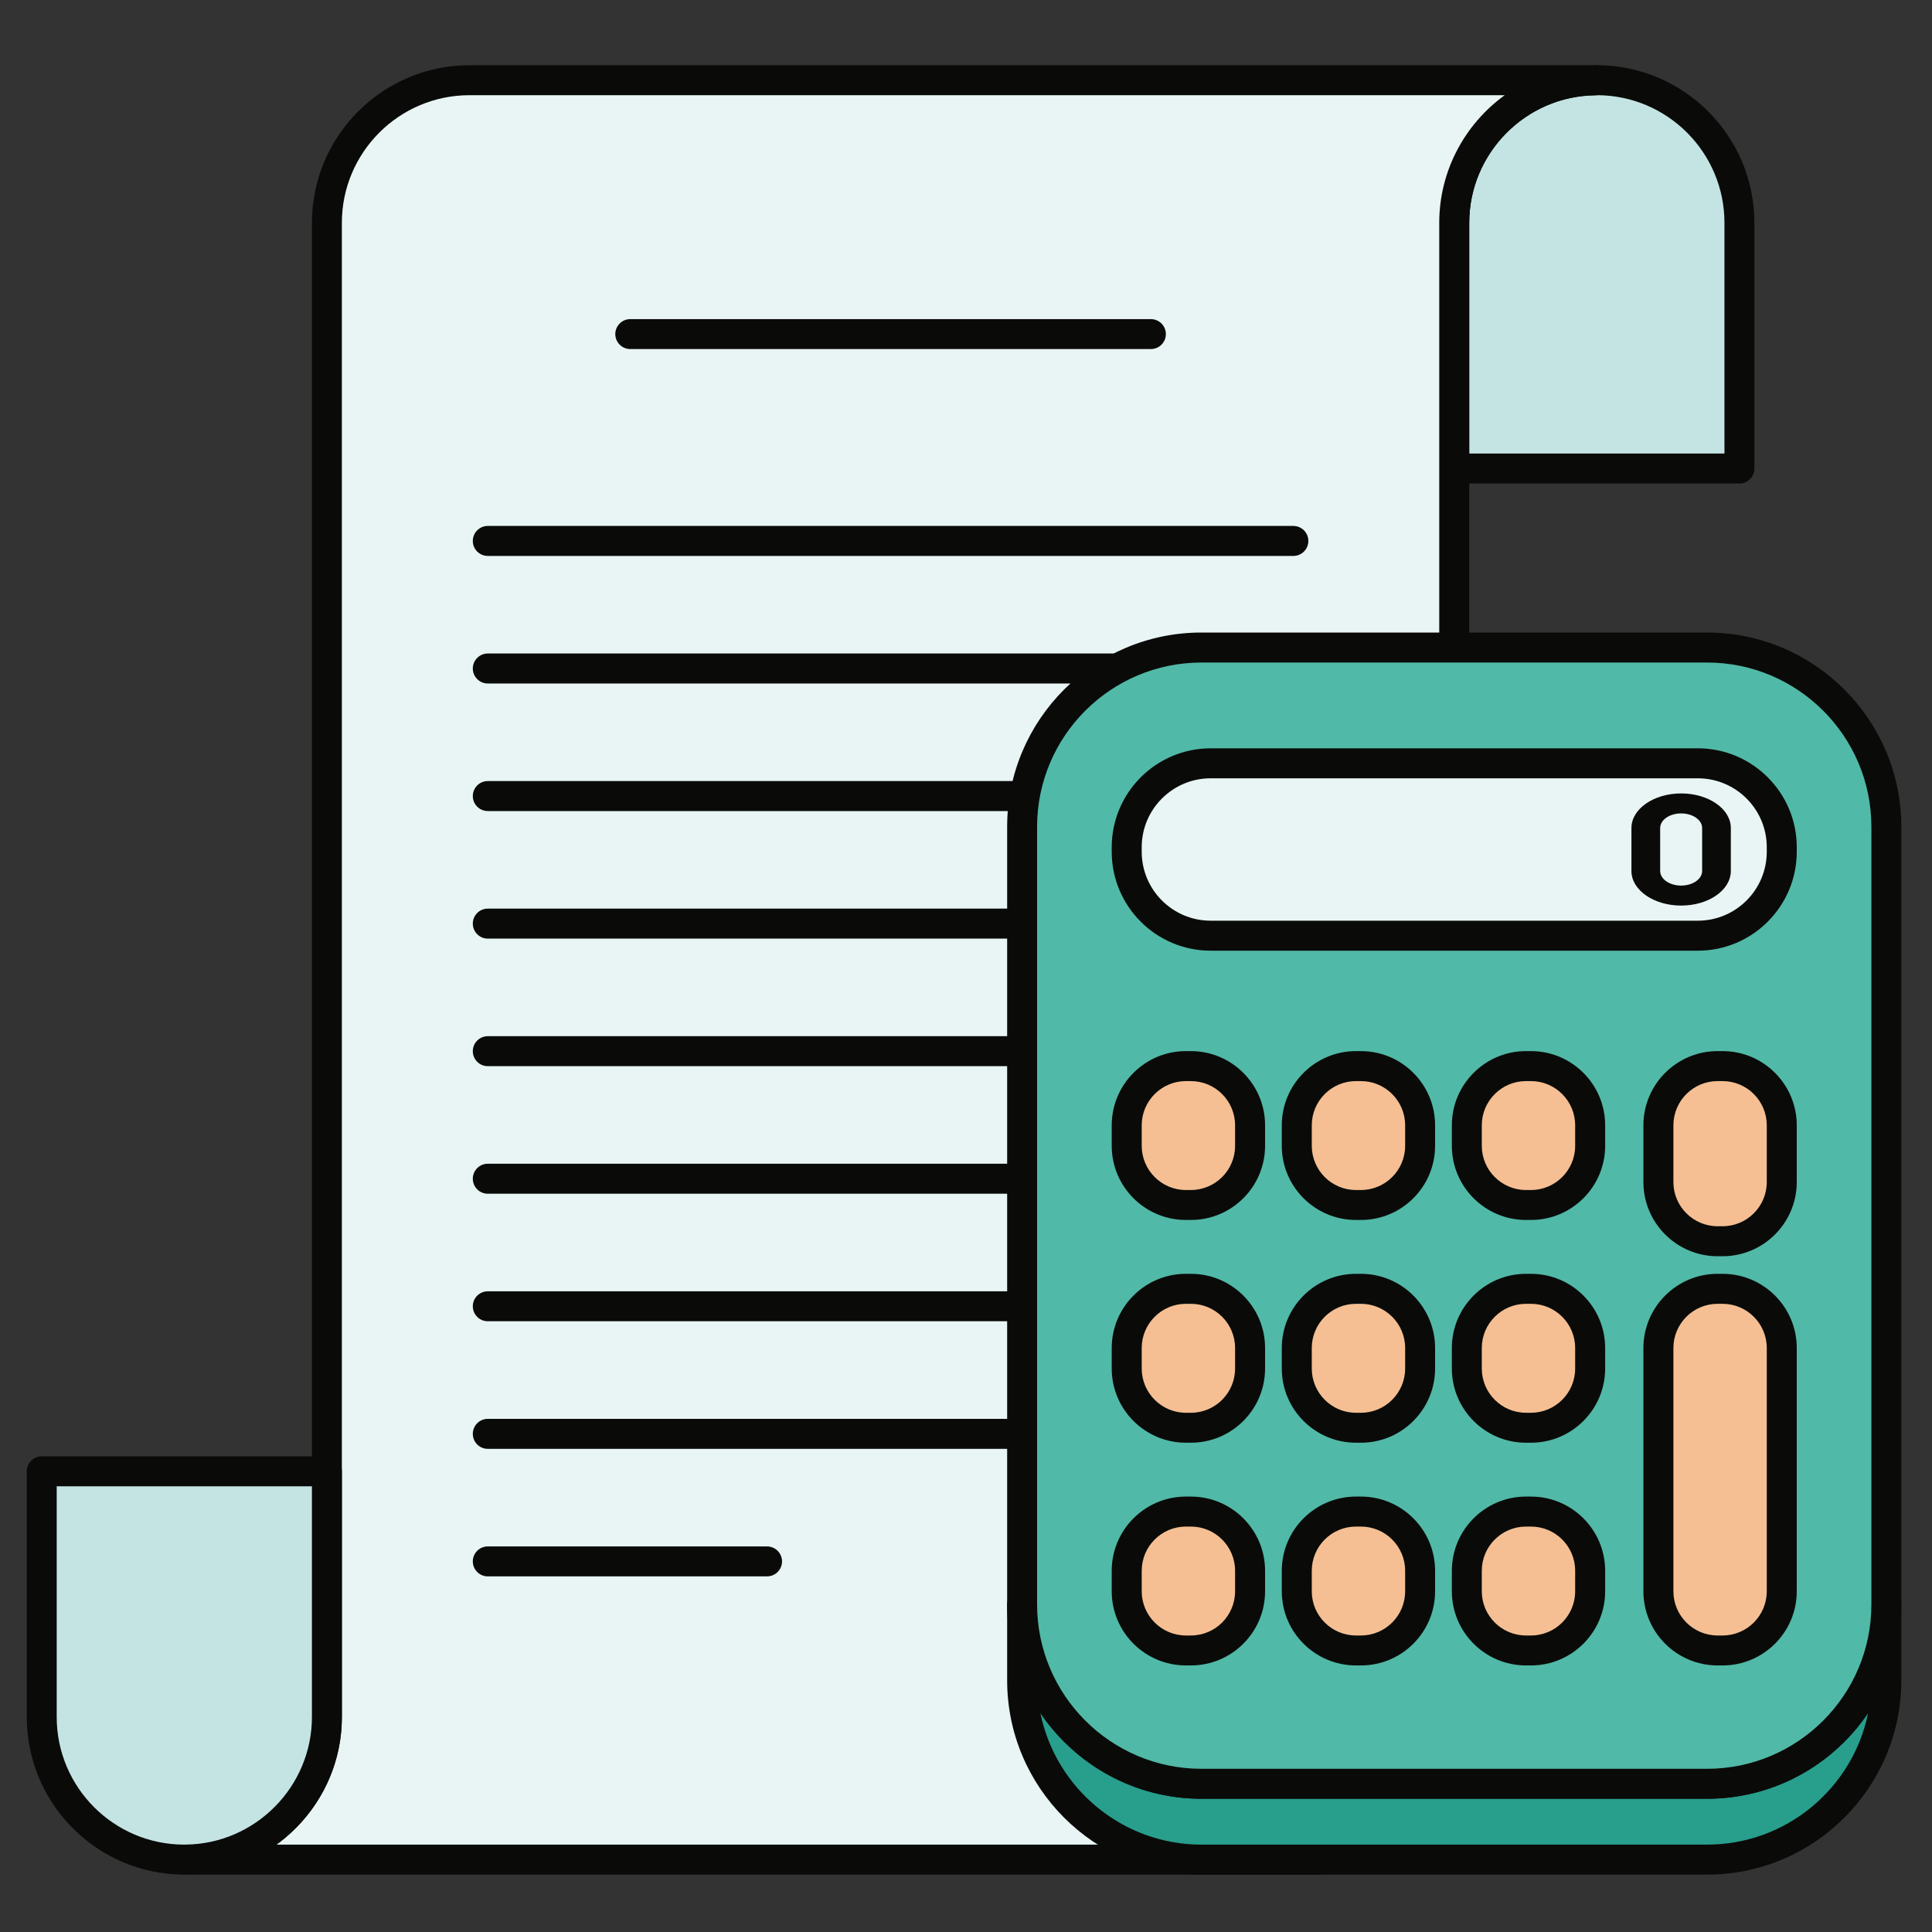
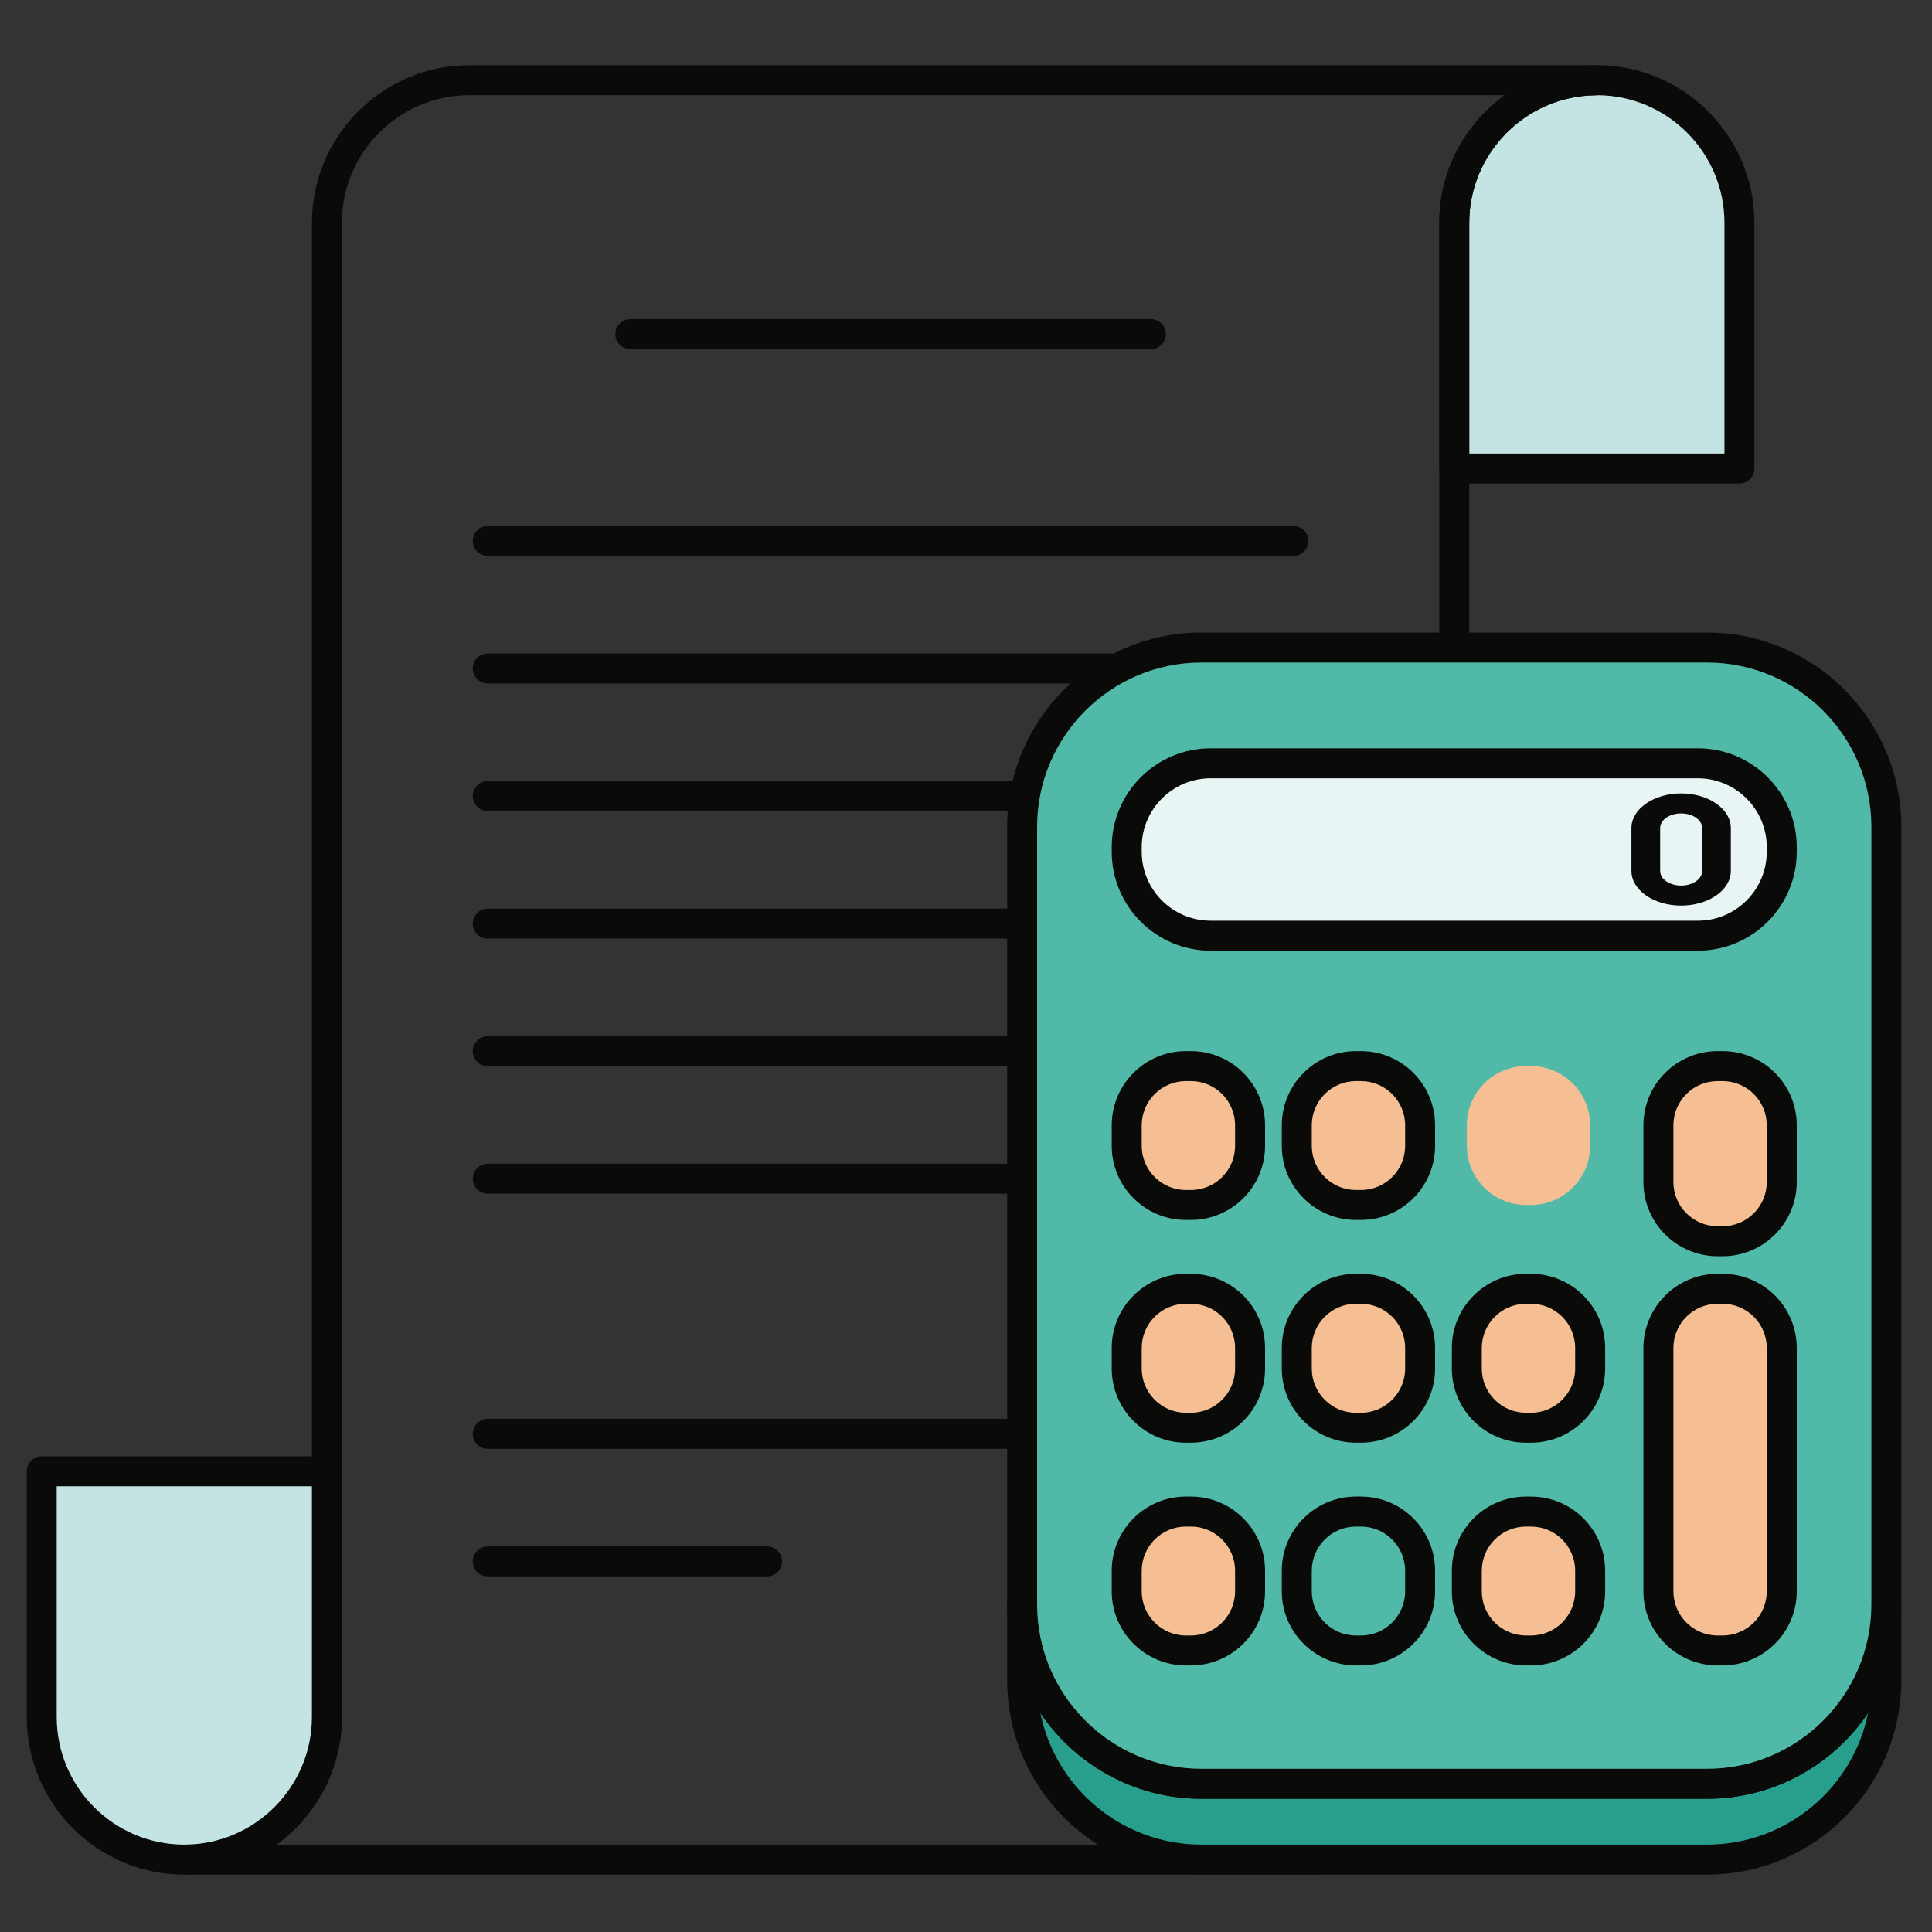
<svg xmlns="http://www.w3.org/2000/svg" width="40px" height="40px" viewBox="0 0 40 40" version="1.1">
  <rect x="0" y="0" width="40" height="40" fill="#333333" stroke="none" />
  <title>Factura_40x40</title>
  <desc>Created with Sketch.</desc>
  <g id="Factura_40x40" stroke="none" stroke-width="1" fill="none" fill-rule="evenodd">
    <g id="shutterstock_1264504621" transform="translate(0, 1)">
      <path d="M36.013,3.613 L36.013,8.701 L30.109,8.701 L30.109,3.613 C30.109,1.994 31.412,0.679 33.026,0.662 C33.038,0.661 33.049,0.661 33.061,0.661 C34.691,0.661 36.013,1.983 36.013,3.613" id="Fill-21" fill="#C4E4E3" />
      <path d="M30.419,8.39 L35.703,8.39 L35.703,3.613 C35.703,2.156 34.517,0.971 33.061,0.971 C33.048,0.973 33.042,0.972 33.03,0.973 C31.59,0.988 30.419,2.172 30.419,3.613 L30.419,8.39 Z M36.013,9.011 L30.109,9.011 C29.937,9.011 29.798,8.872 29.798,8.701 L29.798,3.613 C29.798,1.838 31.238,0.378 33.01,0.352 C33.027,0.351 33.044,0.35 33.061,0.35 C34.86,0.35 36.323,1.814 36.323,3.613 L36.323,8.701 C36.323,8.872 36.184,9.011 36.013,9.011 L36.013,9.011 Z" id="Fill-22" fill="#0A0B09" />
-       <path d="M9.72,0.661 C8.09,0.661 6.768,1.983 6.768,3.613 L6.768,34.549 C6.768,36.168 5.465,37.483 3.85,37.5 L3.85,37.501 L27.156,37.501 C28.787,37.501 30.109,36.18 30.109,34.549 L30.109,3.613 C30.109,1.994 31.412,0.679 33.026,0.662 L33.026,0.661 L9.72,0.661" id="Fill-23" fill="#E8F5F4" />
      <path d="M5.724,37.191 L27.156,37.191 C28.613,37.191 29.798,36.006 29.798,34.549 L29.798,3.613 C29.798,2.531 30.333,1.565 31.153,0.971 L9.72,0.971 C8.264,0.971 7.078,2.156 7.078,3.613 L7.078,34.549 C7.078,35.632 6.543,36.597 5.724,37.191 Z M27.156,37.812 L3.85,37.812 C3.679,37.812 3.54,37.673 3.54,37.501 C3.54,37.331 3.677,37.192 3.847,37.19 C5.287,37.174 6.458,35.99 6.458,34.549 L6.458,3.613 C6.458,1.814 7.922,0.35 9.72,0.35 L33.026,0.35 C33.198,0.35 33.337,0.489 33.337,0.661 C33.337,0.831 33.2,0.971 33.03,0.973 C31.59,0.988 30.419,2.172 30.419,3.613 L30.419,34.549 C30.419,36.348 28.955,37.812 27.156,37.812 L27.156,37.812 Z" id="Fill-24" fill="#0A0B09" />
      <path d="M0.864,34.549 L0.864,29.462 L6.768,29.462 L6.768,34.549 C6.768,36.168 5.465,37.483 3.85,37.5 C3.839,37.501 3.828,37.501 3.816,37.501 C2.186,37.501 0.864,36.18 0.864,34.549" id="Fill-25" fill="#C4E4E3" />
-       <path d="M1.174,29.772 L1.174,34.549 C1.174,36.006 2.359,37.191 3.816,37.191 C3.828,37.19 3.835,37.19 3.847,37.19 C5.287,37.174 6.458,35.99 6.458,34.549 L6.458,29.772 L1.174,29.772 Z M3.816,37.812 C2.017,37.812 0.554,36.348 0.554,34.549 L0.554,29.462 C0.554,29.29 0.693,29.151 0.864,29.151 L6.768,29.151 C6.94,29.151 7.078,29.29 7.078,29.462 L7.078,34.549 C7.078,36.324 5.639,37.785 3.866,37.81 C3.849,37.811 3.833,37.812 3.816,37.812 L3.816,37.812 Z" id="Fill-26" fill="#0A0B09" />
+       <path d="M1.174,29.772 L1.174,34.549 C1.174,36.006 2.359,37.191 3.816,37.191 C3.828,37.19 3.835,37.19 3.847,37.19 C5.287,37.174 6.458,35.99 6.458,34.549 L6.458,29.772 L1.174,29.772 Z M3.816,37.812 C2.017,37.812 0.554,36.348 0.554,34.549 L0.554,29.462 C0.554,29.29 0.693,29.151 0.864,29.151 L6.768,29.151 L7.078,34.549 C7.078,36.324 5.639,37.785 3.866,37.81 C3.849,37.811 3.833,37.812 3.816,37.812 L3.816,37.812 Z" id="Fill-26" fill="#0A0B09" />
      <path d="M23.827,6.227 L13.049,6.227 C12.878,6.227 12.739,6.088 12.739,5.917 C12.739,5.746 12.878,5.607 13.049,5.607 L23.827,5.607 C23.999,5.607 24.138,5.746 24.138,5.917 C24.138,6.088 23.999,6.227 23.827,6.227" id="Fill-27" fill="#0A0B09" />
      <path d="M26.778,10.51 L10.099,10.51 C9.928,10.51 9.789,10.371 9.789,10.2 C9.789,10.028 9.928,9.889 10.099,9.889 L26.778,9.889 C26.949,9.889 27.088,10.028 27.088,10.2 C27.088,10.371 26.949,10.51 26.778,10.51" id="Fill-28" fill="#0A0B09" />
      <path d="M26.778,13.151 L10.099,13.151 C9.928,13.151 9.789,13.012 9.789,12.841 C9.789,12.669 9.928,12.53 10.099,12.53 L26.778,12.53 C26.949,12.53 27.088,12.669 27.088,12.841 C27.088,13.012 26.949,13.151 26.778,13.151" id="Fill-29" fill="#0A0B09" />
      <path d="M26.778,15.792 L10.099,15.792 C9.928,15.792 9.789,15.653 9.789,15.482 C9.789,15.31 9.928,15.171 10.099,15.171 L26.778,15.171 C26.949,15.171 27.088,15.31 27.088,15.482 C27.088,15.653 26.949,15.792 26.778,15.792" id="Fill-30" fill="#0A0B09" />
      <path d="M26.778,18.433 L10.099,18.433 C9.928,18.433 9.789,18.294 9.789,18.122 C9.789,17.951 9.928,17.812 10.099,17.812 L26.778,17.812 C26.949,17.812 27.088,17.951 27.088,18.122 C27.088,18.294 26.949,18.433 26.778,18.433" id="Fill-31" fill="#0A0B09" />
      <path d="M26.778,21.074 L10.099,21.074 C9.928,21.074 9.789,20.935 9.789,20.763 C9.789,20.592 9.928,20.453 10.099,20.453 L26.778,20.453 C26.949,20.453 27.088,20.592 27.088,20.763 C27.088,20.935 26.949,21.074 26.778,21.074" id="Fill-32" fill="#0A0B09" />
      <path d="M26.778,23.715 L10.099,23.715 C9.928,23.715 9.789,23.576 9.789,23.404 C9.789,23.233 9.928,23.094 10.099,23.094 L26.778,23.094 C26.949,23.094 27.088,23.233 27.088,23.404 C27.088,23.576 26.949,23.715 26.778,23.715" id="Fill-33" fill="#0A0B09" />
-       <path d="M26.778,26.355 L10.099,26.355 C9.928,26.355 9.789,26.217 9.789,26.045 C9.789,25.874 9.928,25.735 10.099,25.735 L26.778,25.735 C26.949,25.735 27.088,25.874 27.088,26.045 C27.088,26.217 26.949,26.355 26.778,26.355" id="Fill-34" fill="#0A0B09" />
      <path d="M26.778,28.997 L10.099,28.997 C9.928,28.997 9.789,28.858 9.789,28.686 C9.789,28.515 9.928,28.376 10.099,28.376 L26.778,28.376 C26.949,28.376 27.088,28.515 27.088,28.686 C27.088,28.858 26.949,28.997 26.778,28.997" id="Fill-35" fill="#0A0B09" />
      <path d="M15.881,31.637 L10.099,31.637 C9.928,31.637 9.789,31.499 9.789,31.327 C9.789,31.156 9.928,31.017 10.099,31.017 L15.881,31.017 C16.052,31.017 16.191,31.156 16.191,31.327 C16.191,31.499 16.052,31.637 15.881,31.637" id="Fill-36" fill="#0A0B09" />
      <path d="M39.055,32.22 L39.055,33.79 C39.055,35.831 37.385,37.501 35.343,37.501 L24.874,37.501 C22.832,37.501 21.162,35.831 21.162,33.79 L21.162,32.22 C21.162,34.261 22.832,35.931 24.874,35.931 L35.343,35.931 C37.385,35.931 39.055,34.261 39.055,32.22" id="Fill-37" fill="#289E8C" />
      <path d="M21.54,34.467 C21.855,36.019 23.23,37.191 24.874,37.191 L35.343,37.191 C36.987,37.191 38.362,36.019 38.677,34.467 C37.953,35.537 36.729,36.241 35.343,36.241 L24.874,36.241 C23.488,36.241 22.264,35.537 21.54,34.467 Z M35.343,37.812 L24.874,37.812 C22.656,37.812 20.852,36.008 20.852,33.79 L20.852,32.219 C20.852,32.048 20.991,31.909 21.162,31.909 C21.333,31.909 21.472,32.048 21.472,32.219 C21.472,34.095 22.998,35.621 24.874,35.621 L35.343,35.621 C37.219,35.621 38.745,34.095 38.745,32.219 C38.745,32.048 38.884,31.909 39.055,31.909 C39.226,31.909 39.365,32.048 39.365,32.219 L39.365,33.79 C39.365,36.008 37.561,37.812 35.343,37.812 L35.343,37.812 Z" id="Fill-38" fill="#0A0B09" />
      <path d="M39.055,16.118 L39.055,32.22 C39.055,34.261 37.385,35.931 35.343,35.931 L24.874,35.931 C22.832,35.931 21.162,34.261 21.162,32.22 L21.162,16.118 C21.162,14.077 22.832,12.407 24.874,12.407 L35.343,12.407 C37.385,12.407 39.055,14.077 39.055,16.118" id="Fill-39" fill="#51B9A7" />
      <path d="M24.874,12.717 C22.998,12.717 21.472,14.243 21.472,16.118 L21.472,32.219 C21.472,34.095 22.998,35.621 24.874,35.621 L35.343,35.621 C37.219,35.621 38.745,34.095 38.745,32.219 L38.745,16.118 C38.745,14.243 37.219,12.717 35.343,12.717 L24.874,12.717 Z M35.343,36.241 L24.874,36.241 C22.656,36.241 20.852,34.437 20.852,32.219 L20.852,16.118 C20.852,13.901 22.656,12.096 24.874,12.096 L35.343,12.096 C37.561,12.096 39.365,13.901 39.365,16.118 L39.365,32.219 C39.365,34.437 37.561,36.241 35.343,36.241 L35.343,36.241 Z" id="Fill-40" fill="#0A0B09" />
      <path d="M35.153,18.372 L25.065,18.372 C24.109,18.372 23.328,17.591 23.328,16.635 L23.328,16.54 C23.328,15.585 24.109,14.804 25.065,14.804 L35.153,14.804 C36.108,14.804 36.889,15.585 36.889,16.54 L36.889,16.635 C36.889,17.591 36.108,18.372 35.153,18.372" id="Fill-41" fill="#E8F5F4" />
      <path d="M25.065,15.114 C24.278,15.114 23.638,15.754 23.638,16.54 L23.638,16.635 C23.638,17.422 24.278,18.062 25.065,18.062 L35.152,18.062 C35.939,18.062 36.579,17.422 36.579,16.635 L36.579,16.54 C36.579,15.754 35.939,15.114 35.152,15.114 L25.065,15.114 Z M35.152,18.683 L25.065,18.683 C23.936,18.683 23.017,17.764 23.017,16.635 L23.017,16.54 C23.017,15.412 23.936,14.493 25.065,14.493 L35.152,14.493 C36.281,14.493 37.2,15.412 37.2,16.54 L37.2,16.635 C37.2,17.764 36.281,18.683 35.152,18.683 L35.152,18.683 Z" id="Fill-42" fill="#0A0B09" />
      <path d="M24.656,23.948 L24.553,23.948 C23.879,23.948 23.328,23.397 23.328,22.723 L23.328,22.298 C23.328,21.624 23.879,21.072 24.553,21.072 L24.656,21.072 C25.33,21.072 25.882,21.624 25.882,22.298 L25.882,22.723 C25.882,23.397 25.33,23.948 24.656,23.948" id="Fill-43" fill="#F5BF93" />
      <path d="M24.553,21.383 C24.049,21.383 23.638,21.793 23.638,22.298 L23.638,22.723 C23.638,23.228 24.049,23.638 24.553,23.638 L24.656,23.638 C25.161,23.638 25.571,23.228 25.571,22.723 L25.571,22.298 C25.571,21.793 25.161,21.383 24.656,21.383 L24.553,21.383 Z M24.656,24.258 L24.553,24.258 C23.706,24.258 23.017,23.57 23.017,22.723 L23.017,22.298 C23.017,21.451 23.706,20.762 24.553,20.762 L24.656,20.762 C25.503,20.762 26.192,21.451 26.192,22.298 L26.192,22.723 C26.192,23.57 25.503,24.258 24.656,24.258 L24.656,24.258 Z" id="Fill-44" fill="#0A0B09" />
      <path d="M28.177,23.948 L28.074,23.948 C27.4,23.948 26.848,23.397 26.848,22.723 L26.848,22.298 C26.848,21.624 27.4,21.072 28.074,21.072 L28.177,21.072 C28.851,21.072 29.402,21.624 29.402,22.298 L29.402,22.723 C29.402,23.397 28.851,23.948 28.177,23.948" id="Fill-45" fill="#F5BF93" />
      <path d="M28.074,21.383 C27.569,21.383 27.159,21.793 27.159,22.298 L27.159,22.723 C27.159,23.228 27.569,23.638 28.074,23.638 L28.177,23.638 C28.681,23.638 29.092,23.228 29.092,22.723 L29.092,22.298 C29.092,21.793 28.681,21.383 28.177,21.383 L28.074,21.383 Z M28.177,24.258 L28.074,24.258 C27.227,24.258 26.538,23.57 26.538,22.723 L26.538,22.298 C26.538,21.451 27.227,20.762 28.074,20.762 L28.177,20.762 C29.023,20.762 29.712,21.451 29.712,22.298 L29.712,22.723 C29.712,23.57 29.023,24.258 28.177,24.258 L28.177,24.258 Z" id="Fill-46" fill="#0A0B09" />
      <path d="M31.697,23.948 L31.594,23.948 C30.92,23.948 30.369,23.397 30.369,22.723 L30.369,22.298 C30.369,21.624 30.92,21.072 31.594,21.072 L31.697,21.072 C32.371,21.072 32.923,21.624 32.923,22.298 L32.923,22.723 C32.923,23.397 32.371,23.948 31.697,23.948" id="Fill-47" fill="#F5BF93" />
-       <path d="M31.594,21.383 C31.09,21.383 30.679,21.793 30.679,22.298 L30.679,22.723 C30.679,23.228 31.09,23.638 31.594,23.638 L31.697,23.638 C32.202,23.638 32.612,23.228 32.612,22.723 L32.612,22.298 C32.612,21.793 32.202,21.383 31.697,21.383 L31.594,21.383 Z M31.697,24.258 L31.594,24.258 C30.748,24.258 30.059,23.57 30.059,22.723 L30.059,22.298 C30.059,21.451 30.748,20.762 31.594,20.762 L31.697,20.762 C32.544,20.762 33.233,21.451 33.233,22.298 L33.233,22.723 C33.233,23.57 32.544,24.258 31.697,24.258 L31.697,24.258 Z" id="Fill-48" fill="#0A0B09" />
      <path d="M35.664,24.698 L35.561,24.698 C34.887,24.698 34.336,24.147 34.336,23.473 L34.336,22.298 C34.336,21.624 34.887,21.072 35.561,21.072 L35.664,21.072 C36.338,21.072 36.889,21.624 36.889,22.298 L36.889,23.473 C36.889,24.147 36.338,24.698 35.664,24.698" id="Fill-49" fill="#F5BF93" />
      <path d="M35.561,21.383 C35.057,21.383 34.646,21.793 34.646,22.298 L34.646,23.473 C34.646,23.978 35.057,24.388 35.561,24.388 L35.664,24.388 C36.169,24.388 36.579,23.978 36.579,23.473 L36.579,22.298 C36.579,21.793 36.169,21.383 35.664,21.383 L35.561,21.383 Z M35.664,25.009 L35.561,25.009 C34.714,25.009 34.025,24.32 34.025,23.473 L34.025,22.298 C34.025,21.451 34.714,20.762 35.561,20.762 L35.664,20.762 C36.511,20.762 37.2,21.451 37.2,22.298 L37.2,23.473 C37.2,24.32 36.511,25.009 35.664,25.009 L35.664,25.009 Z" id="Fill-50" fill="#0A0B09" />
      <path d="M24.656,28.56 L24.553,28.56 C23.879,28.56 23.328,28.008 23.328,27.334 L23.328,26.909 C23.328,26.235 23.879,25.684 24.553,25.684 L24.656,25.684 C25.33,25.684 25.882,26.235 25.882,26.909 L25.882,27.334 C25.882,28.008 25.33,28.56 24.656,28.56" id="Fill-51" fill="#F5BF93" />
      <path d="M24.553,25.994 C24.049,25.994 23.638,26.404 23.638,26.909 L23.638,27.334 C23.638,27.839 24.049,28.25 24.553,28.25 L24.656,28.25 C25.161,28.25 25.571,27.839 25.571,27.334 L25.571,26.909 C25.571,26.404 25.161,25.994 24.656,25.994 L24.553,25.994 Z M24.656,28.87 L24.553,28.87 C23.706,28.87 23.017,28.181 23.017,27.334 L23.017,26.909 C23.017,26.062 23.706,25.373 24.553,25.373 L24.656,25.373 C25.503,25.373 26.192,26.062 26.192,26.909 L26.192,27.334 C26.192,28.181 25.503,28.87 24.656,28.87 L24.656,28.87 Z" id="Fill-52" fill="#0A0B09" />
      <path d="M28.177,28.56 L28.074,28.56 C27.4,28.56 26.848,28.008 26.848,27.334 L26.848,26.909 C26.848,26.235 27.4,25.684 28.074,25.684 L28.177,25.684 C28.851,25.684 29.402,26.235 29.402,26.909 L29.402,27.334 C29.402,28.008 28.851,28.56 28.177,28.56" id="Fill-53" fill="#F5BF93" />
      <path d="M28.074,25.994 C27.569,25.994 27.159,26.404 27.159,26.909 L27.159,27.334 C27.159,27.839 27.569,28.25 28.074,28.25 L28.177,28.25 C28.681,28.25 29.092,27.839 29.092,27.334 L29.092,26.909 C29.092,26.404 28.681,25.994 28.177,25.994 L28.074,25.994 Z M28.177,28.87 L28.074,28.87 C27.227,28.87 26.538,28.181 26.538,27.334 L26.538,26.909 C26.538,26.062 27.227,25.373 28.074,25.373 L28.177,25.373 C29.023,25.373 29.712,26.062 29.712,26.909 L29.712,27.334 C29.712,28.181 29.023,28.87 28.177,28.87 L28.177,28.87 Z" id="Fill-54" fill="#0A0B09" />
      <path d="M31.697,28.56 L31.594,28.56 C30.92,28.56 30.369,28.008 30.369,27.334 L30.369,26.909 C30.369,26.235 30.92,25.684 31.594,25.684 L31.697,25.684 C32.371,25.684 32.923,26.235 32.923,26.909 L32.923,27.334 C32.923,28.008 32.371,28.56 31.697,28.56" id="Fill-55" fill="#F5BF93" />
      <path d="M31.594,25.994 C31.09,25.994 30.679,26.404 30.679,26.909 L30.679,27.334 C30.679,27.839 31.09,28.25 31.594,28.25 L31.697,28.25 C32.202,28.25 32.612,27.839 32.612,27.334 L32.612,26.909 C32.612,26.404 32.202,25.994 31.697,25.994 L31.594,25.994 Z M31.697,28.87 L31.594,28.87 C30.748,28.87 30.059,28.181 30.059,27.334 L30.059,26.909 C30.059,26.062 30.748,25.373 31.594,25.373 L31.697,25.373 C32.544,25.373 33.233,26.062 33.233,26.909 L33.233,27.334 C33.233,28.181 32.544,28.87 31.697,28.87 L31.697,28.87 Z" id="Fill-56" fill="#0A0B09" />
      <path d="M24.656,33.171 L24.553,33.171 C23.879,33.171 23.328,32.62 23.328,31.946 L23.328,31.521 C23.328,30.847 23.879,30.295 24.553,30.295 L24.656,30.295 C25.33,30.295 25.882,30.847 25.882,31.521 L25.882,31.946 C25.882,32.62 25.33,33.171 24.656,33.171" id="Fill-57" fill="#F5BF93" />
      <path d="M24.553,30.606 C24.049,30.606 23.638,31.016 23.638,31.521 L23.638,31.946 C23.638,32.451 24.049,32.861 24.553,32.861 L24.656,32.861 C25.161,32.861 25.571,32.451 25.571,31.946 L25.571,31.521 C25.571,31.016 25.161,30.606 24.656,30.606 L24.553,30.606 Z M24.656,33.481 L24.553,33.481 C23.706,33.481 23.017,32.793 23.017,31.946 L23.017,31.521 C23.017,30.674 23.706,29.985 24.553,29.985 L24.656,29.985 C25.503,29.985 26.192,30.674 26.192,31.521 L26.192,31.946 C26.192,32.793 25.503,33.481 24.656,33.481 L24.656,33.481 Z" id="Fill-58" fill="#0A0B09" />
-       <path d="M28.177,33.171 L28.074,33.171 C27.4,33.171 26.848,32.62 26.848,31.946 L26.848,31.521 C26.848,30.847 27.4,30.295 28.074,30.295 L28.177,30.295 C28.851,30.295 29.402,30.847 29.402,31.521 L29.402,31.946 C29.402,32.62 28.851,33.171 28.177,33.171" id="Fill-59" fill="#F5BF93" />
      <path d="M28.074,30.606 C27.569,30.606 27.159,31.016 27.159,31.521 L27.159,31.946 C27.159,32.451 27.569,32.861 28.074,32.861 L28.177,32.861 C28.681,32.861 29.092,32.451 29.092,31.946 L29.092,31.521 C29.092,31.016 28.681,30.606 28.177,30.606 L28.074,30.606 Z M28.177,33.481 L28.074,33.481 C27.227,33.481 26.538,32.793 26.538,31.946 L26.538,31.521 C26.538,30.674 27.227,29.985 28.074,29.985 L28.177,29.985 C29.023,29.985 29.712,30.674 29.712,31.521 L29.712,31.946 C29.712,32.793 29.023,33.481 28.177,33.481 L28.177,33.481 Z" id="Fill-60" fill="#0A0B09" />
      <path d="M31.697,33.171 L31.594,33.171 C30.92,33.171 30.369,32.62 30.369,31.946 L30.369,31.521 C30.369,30.847 30.92,30.295 31.594,30.295 L31.697,30.295 C32.371,30.295 32.923,30.847 32.923,31.521 L32.923,31.946 C32.923,32.62 32.371,33.171 31.697,33.171" id="Fill-61" fill="#F5BF93" />
      <path d="M31.594,30.606 C31.09,30.606 30.679,31.016 30.679,31.521 L30.679,31.946 C30.679,32.451 31.09,32.861 31.594,32.861 L31.697,32.861 C32.202,32.861 32.612,32.451 32.612,31.946 L32.612,31.521 C32.612,31.016 32.202,30.606 31.697,30.606 L31.594,30.606 Z M31.697,33.481 L31.594,33.481 C30.748,33.481 30.059,32.793 30.059,31.946 L30.059,31.521 C30.059,30.674 30.748,29.985 31.594,29.985 L31.697,29.985 C32.544,29.985 33.233,30.674 33.233,31.521 L33.233,31.946 C33.233,32.793 32.544,33.481 31.697,33.481 L31.697,33.481 Z" id="Fill-62" fill="#0A0B09" />
      <path d="M35.664,25.684 L35.561,25.684 C34.887,25.684 34.336,26.235 34.336,26.909 L34.336,31.946 C34.336,32.62 34.887,33.171 35.561,33.171 L35.664,33.171 C36.338,33.171 36.889,32.62 36.889,31.946 L36.889,26.909 C36.889,26.235 36.338,25.684 35.664,25.684" id="Fill-63" fill="#F5BF93" />
      <path d="M35.561,25.994 C35.057,25.994 34.646,26.404 34.646,26.909 L34.646,31.946 C34.646,32.451 35.057,32.861 35.561,32.861 L35.664,32.861 C36.169,32.861 36.579,32.451 36.579,31.946 L36.579,26.909 C36.579,26.404 36.169,25.994 35.664,25.994 L35.561,25.994 Z M35.664,33.481 L35.561,33.481 C34.714,33.481 34.025,32.793 34.025,31.946 L34.025,26.909 C34.025,26.062 34.714,25.373 35.561,25.373 L35.664,25.373 C36.511,25.373 37.2,26.062 37.2,26.909 L37.2,31.946 C37.2,32.793 36.511,33.481 35.664,33.481 L35.664,33.481 Z" id="Fill-64" fill="#0A0B09" />
      <path d="M34.806,15.841 C34.567,15.841 34.372,15.976 34.372,16.143 L34.372,17.033 C34.372,17.2 34.567,17.335 34.806,17.335 C35.046,17.335 35.241,17.2 35.241,17.033 L35.241,16.143 C35.241,15.976 35.046,15.841 34.806,15.841 Z M34.806,17.749 C34.239,17.749 33.777,17.428 33.777,17.033 L33.777,16.143 C33.777,15.748 34.239,15.427 34.806,15.427 C35.374,15.427 35.835,15.748 35.835,16.143 L35.835,17.033 C35.835,17.428 35.374,17.749 34.806,17.749 L34.806,17.749 Z" id="Fill-65" fill="#0A0B09" />
    </g>
  </g>
</svg>